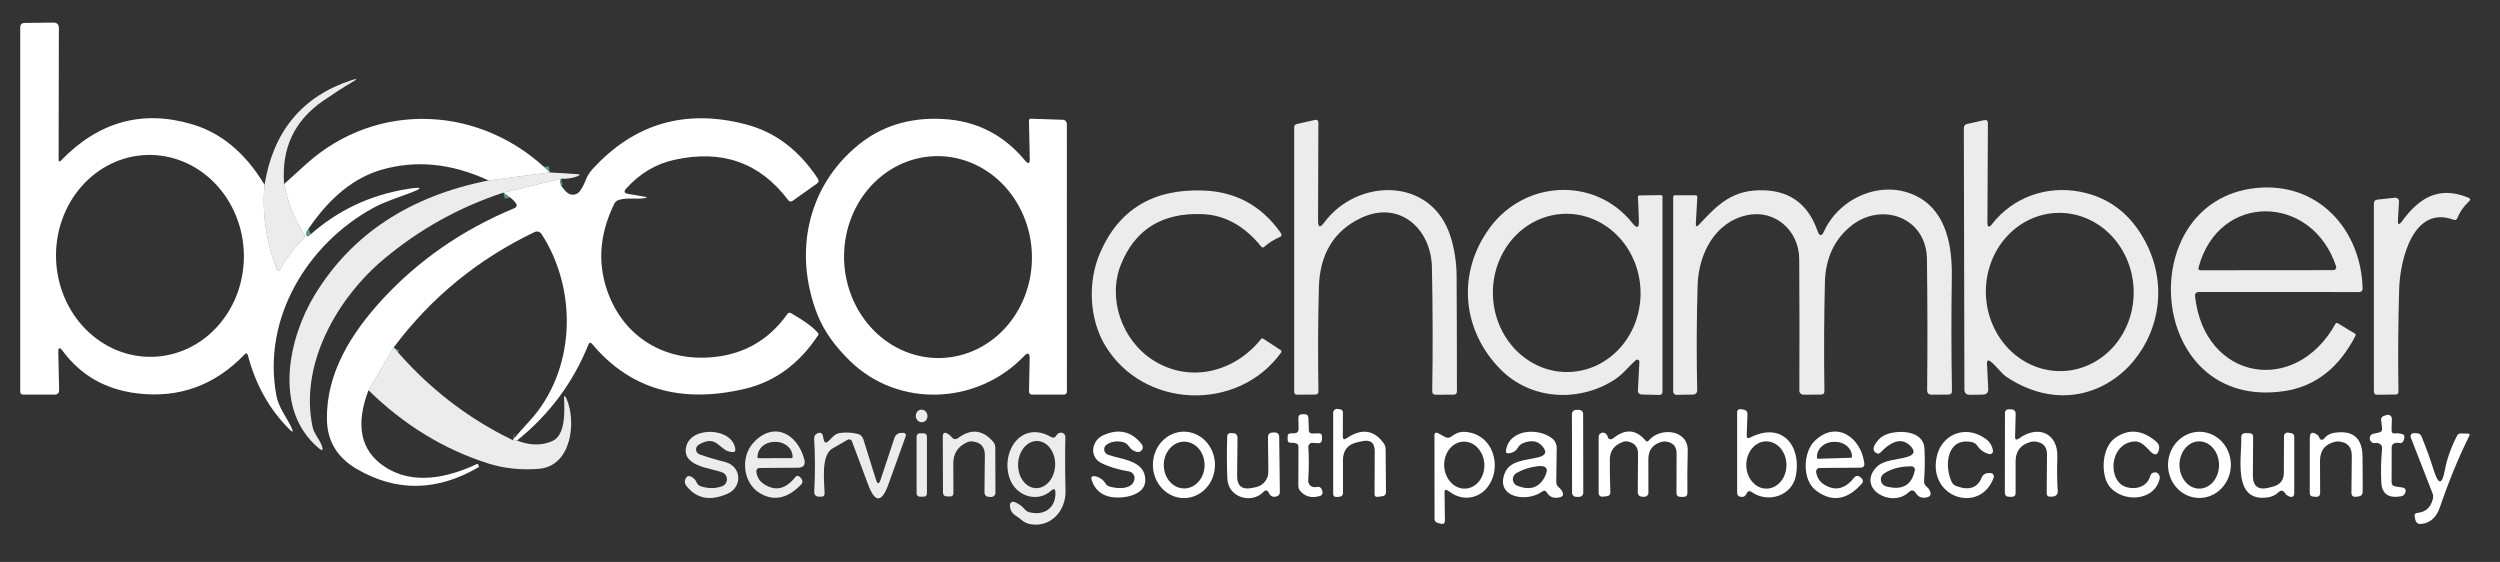
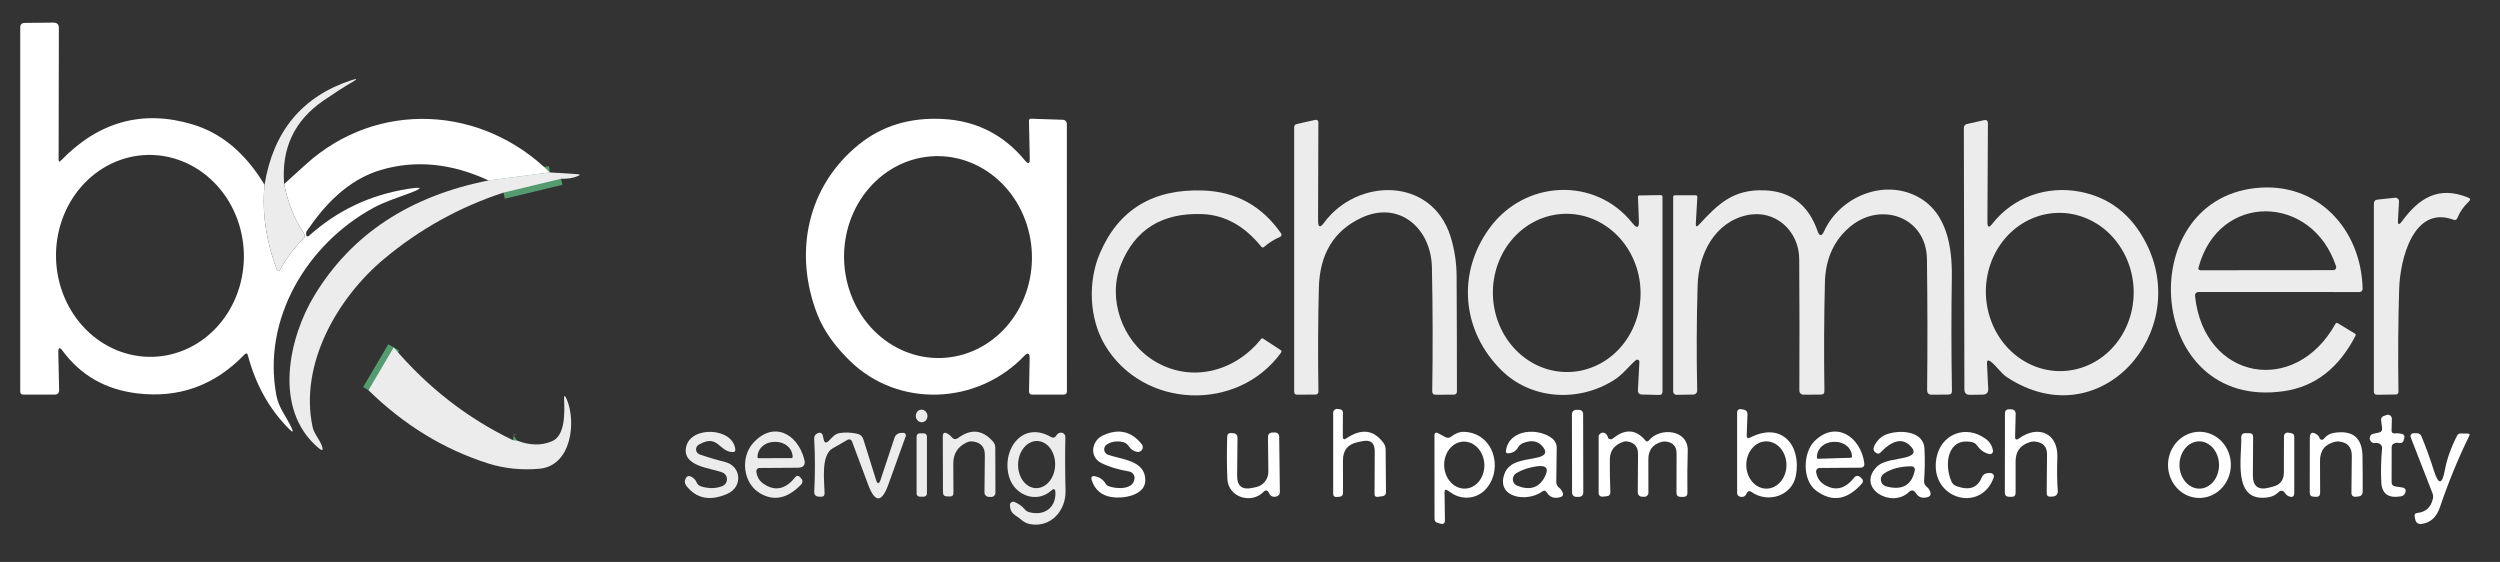
<svg xmlns="http://www.w3.org/2000/svg" width="218" height="49" viewBox="0 0 218 49" fill="none">
  <rect x="0" y="0" width="218" height="49" fill="#333333" stroke="none" />
  <g id="bocacoclogo 1">
    <g id="Group">
-       <path id="Vector" d="M23.068 16.114C22.833 18.522 23.195 21 24.153 23.546C24.161 23.57 24.177 23.591 24.197 23.606C24.217 23.622 24.242 23.631 24.267 23.633C24.292 23.634 24.318 23.629 24.34 23.616C24.362 23.604 24.38 23.585 24.392 23.562C24.963 22.521 25.65 21.606 26.453 20.817C26.594 20.68 26.61 20.528 26.502 20.361C25.677 19.107 25.102 17.669 24.777 16.049" stroke="#549C70" stroke-width="1.085" />
      <path id="Vector_2" d="M47.941 15.034L42.603 15.734" stroke="#549C70" stroke-width="1.085" />
      <path id="Vector_3" d="M45.077 38.416C45.048 38.434 44.93 38.423 44.724 38.383" stroke="#549C70" stroke-width="1.085" />
      <path id="Vector_4" d="M34.33 30.294L32.133 34.027" stroke="#549C70" stroke-width="1.085" />
      <path id="Vector_5" d="M43.9 16.797L48.923 15.587" stroke="#549C70" stroke-width="1.085" />
    </g>
    <path id="Vector_6" d="M23.068 16.114C22.833 18.522 23.195 21 24.153 23.546C24.162 23.57 24.177 23.591 24.197 23.606C24.217 23.622 24.242 23.631 24.267 23.633C24.293 23.634 24.318 23.628 24.34 23.616C24.362 23.604 24.38 23.585 24.392 23.562C24.963 22.52 25.65 21.605 26.453 20.817C26.594 20.68 26.611 20.528 26.502 20.361C25.678 19.106 25.102 17.669 24.777 16.049C25.439 15.448 26.075 14.871 26.687 14.318C32.904 8.703 42.039 9.186 47.942 15.034L42.604 15.734C39.363 14.233 36.231 13.929 33.208 14.822C30.886 15.51 28.813 17.175 26.99 19.819C26.922 19.916 26.855 20.007 26.79 20.09C26.692 20.22 26.665 20.363 26.708 20.519C26.714 20.54 26.725 20.56 26.74 20.576C26.756 20.592 26.775 20.604 26.796 20.61C26.817 20.617 26.84 20.618 26.861 20.613C26.883 20.608 26.903 20.598 26.92 20.584C29.408 18.345 32.316 16.971 35.643 16.461C36.866 16.273 36.898 16.398 35.741 16.835C34.683 17.236 33.538 17.589 32.546 18.132C26.828 21.256 22.84 27.739 24.099 34.483C24.3 35.551 24.962 36.327 25.412 37.276C25.607 37.696 25.542 37.743 25.216 37.417C23.491 35.689 22.291 33.544 21.614 30.983C21.564 30.788 21.468 30.763 21.327 30.907C18.726 33.616 15.596 34.747 11.936 34.298C9.205 33.965 7.05 32.734 5.469 30.604C5.202 30.242 5.073 30.285 5.084 30.734L5.155 33.994C5.162 34.273 5.025 34.412 4.742 34.412L2.03 34.407C1.853 34.407 1.764 34.318 1.764 34.141V2.399C1.764 2.135 1.896 2.001 2.16 1.998L4.65 1.971C4.972 1.967 5.133 2.126 5.133 2.448L5.111 13.906C5.111 14.112 5.182 14.141 5.323 13.992C8.614 10.596 12.435 9.547 16.786 10.846C19.314 11.602 21.408 13.358 23.068 16.114ZM13.336 31.115C14.412 31.083 15.47 30.824 16.45 30.352C17.43 29.881 18.314 29.206 19.05 28.366C19.786 27.526 20.36 26.538 20.74 25.458C21.12 24.378 21.298 23.227 21.264 22.071C21.229 20.916 20.983 19.777 20.54 18.722C20.097 17.666 19.465 16.714 18.68 15.919C17.896 15.125 16.974 14.503 15.967 14.09C14.961 13.678 13.889 13.482 12.814 13.513C11.739 13.545 10.681 13.805 9.7 14.276C8.72 14.748 7.837 15.423 7.101 16.263C6.365 17.103 5.79 18.091 5.41 19.171C5.031 20.251 4.853 21.402 4.887 22.557C4.921 23.713 5.167 24.851 5.61 25.907C6.054 26.962 6.685 27.915 7.47 28.709C8.255 29.504 9.177 30.125 10.183 30.538C11.19 30.951 12.261 31.147 13.336 31.115Z" fill="white" />
    <path id="Vector_7" d="M24.777 16.048C25.102 17.669 25.677 19.106 26.502 20.361C26.61 20.527 26.594 20.679 26.453 20.817C25.65 21.605 24.963 22.52 24.392 23.562C24.38 23.584 24.362 23.603 24.34 23.616C24.318 23.628 24.292 23.634 24.267 23.632C24.242 23.631 24.217 23.622 24.197 23.606C24.177 23.591 24.161 23.57 24.153 23.546C23.195 21 22.833 18.522 23.068 16.113C23.828 11.448 26.348 8.41 30.63 6.999C31.18 6.819 31.204 6.875 30.701 7.168C29.967 7.598 29.131 8.135 28.195 8.779C25.667 10.515 24.527 12.938 24.777 16.048Z" fill="#ECECEC" />
-     <path id="Vector_8" d="M45.078 38.416C45.048 38.434 44.931 38.423 44.725 38.383C44.935 38.09 45.408 37.544 46.146 36.745C50.177 32.383 50.437 25.385 47.226 20.41C47.163 20.312 47.067 20.24 46.955 20.208C46.843 20.176 46.723 20.186 46.618 20.236C41.681 22.595 37.586 25.947 34.331 30.294L32.133 34.027C30.976 37.068 31.439 39.287 33.522 40.683C35.996 42.343 39.056 41.654 41.589 40.461C41.636 40.439 41.669 40.452 41.687 40.499L41.768 40.678C41.775 40.7 41.77 40.716 41.752 40.727C38.121 42.857 34.573 42.913 31.108 40.895C29.412 39.904 28.546 38.477 28.509 36.614C28.428 32.551 30.631 29.047 33.365 26.085C36.511 22.678 40.329 20.039 44.817 18.169C45.081 18.057 45.124 17.891 44.947 17.67C44.716 17.377 44.367 17.086 43.9 16.797L48.924 15.587C48.692 15.815 48.853 16.204 49.407 16.754C49.487 16.834 49.584 16.895 49.69 16.933C49.797 16.972 49.91 16.986 50.023 16.976C50.135 16.965 50.244 16.93 50.341 16.873C50.438 16.816 50.521 16.738 50.584 16.645C50.786 16.352 50.949 16.039 51.072 15.707C51.202 15.363 51.399 15.045 51.663 14.752C55.305 10.763 59.772 9.462 65.063 10.851C67.588 11.513 69.669 13.085 71.307 15.566C71.427 15.746 71.398 15.898 71.221 16.021L69.121 17.508C68.969 17.613 68.837 17.591 68.725 17.442C66.266 14.18 62.956 13.012 58.797 13.938C57.177 14.296 55.777 15.133 54.598 16.45C54.374 16.699 54.428 16.851 54.761 16.905L56.134 17.139C56.484 17.197 56.483 17.247 56.128 17.291C55.347 17.383 54.642 17.215 53.937 17.442C53.774 17.497 53.653 17.602 53.573 17.757C52.416 20.101 52.137 22.399 52.738 24.652C53.85 28.808 57.267 31.352 61.559 31.184C64.579 31.065 66.946 29.797 68.66 27.381C68.747 27.258 68.855 27.235 68.985 27.311C70.183 28.001 70.971 28.585 71.351 29.063C71.387 29.11 71.389 29.157 71.356 29.204C69.714 31.71 67.589 33.275 64.982 33.897C59.383 35.227 54.938 33.931 51.647 30.007C51.502 29.833 51.389 29.851 51.305 30.061C49.971 33.37 47.895 36.155 45.078 38.416Z" fill="white" />
    <path id="Vector_9" d="M89.796 13.846L89.725 10.537C89.721 10.41 89.783 10.348 89.909 10.352L92.687 10.444C92.779 10.448 92.866 10.488 92.93 10.555C92.993 10.621 93.029 10.71 93.029 10.802L93.034 34.13C93.034 34.314 92.942 34.407 92.758 34.407L90.023 34.412C89.828 34.412 89.731 34.312 89.731 34.114L89.785 31.255C89.792 30.774 89.629 30.707 89.296 31.054C85.201 35.318 78.354 35.589 74.134 31.488C72.935 30.322 71.871 28.96 71.258 27.381C69.186 22.032 70.39 16.244 74.888 12.604C76.909 10.972 79.345 10.229 82.195 10.374C85.11 10.522 87.506 11.73 89.383 13.998C89.665 14.338 89.803 14.287 89.796 13.846ZM82.086 31.217C84.257 31.145 86.309 30.149 87.789 28.448C89.27 26.747 90.058 24.48 89.981 22.146C89.943 20.99 89.693 19.853 89.246 18.799C88.799 17.745 88.164 16.795 87.377 16.003C86.589 15.211 85.665 14.592 84.657 14.183C83.649 13.774 82.577 13.582 81.502 13.617C79.33 13.689 77.279 14.686 75.798 16.387C74.317 18.088 73.529 20.355 73.606 22.689C73.645 23.845 73.894 24.982 74.341 26.036C74.788 27.09 75.424 28.04 76.211 28.832C76.998 29.624 77.922 30.242 78.93 30.651C79.938 31.061 81.01 31.253 82.086 31.217Z" fill="white" />
    <path id="Vector_10" d="M114.935 19.244C114.935 19.833 115.111 19.891 115.461 19.417C118.348 15.501 124.83 15.392 126.485 20.616C126.832 21.727 127.009 22.882 127.017 24.083C127.035 27.468 127.044 30.819 127.044 34.135C127.044 34.316 126.953 34.408 126.773 34.412L125.21 34.423C124.993 34.427 124.887 34.32 124.89 34.103C124.948 30.537 124.939 26.938 124.863 23.307C124.787 19.873 121.977 17.448 118.684 19.005C116.308 20.13 115.082 22.153 115.006 25.076C114.93 28.059 114.917 31.07 114.968 34.108C114.971 34.307 114.874 34.407 114.675 34.407L113.118 34.417C112.941 34.417 112.852 34.329 112.852 34.152V11.101C112.852 10.945 112.928 10.85 113.08 10.813L114.707 10.45C114.738 10.443 114.77 10.444 114.8 10.451C114.831 10.459 114.859 10.473 114.884 10.492C114.908 10.512 114.928 10.537 114.942 10.565C114.955 10.594 114.962 10.625 114.962 10.656L114.935 19.244Z" fill="#ECECEC" />
    <path id="Vector_11" d="M173.303 19.379C173.303 19.835 173.444 19.882 173.726 19.52C175.549 17.177 178.5 16.168 181.364 16.716C183.932 17.204 185.856 18.696 187.136 21.191C191.14 29.009 183.116 38.177 175.039 32.915C174.48 32.551 174.133 31.954 173.606 31.542C173.361 31.354 173.247 31.414 173.265 31.721L173.373 33.891C173.391 34.231 173.23 34.405 172.89 34.412L171.778 34.428C171.456 34.432 171.295 34.273 171.295 33.951L171.247 11.144C171.247 11.069 171.272 10.995 171.318 10.936C171.365 10.877 171.429 10.836 171.502 10.819L172.993 10.482C173.232 10.428 173.35 10.522 173.346 10.764L173.303 19.379ZM179.889 32.356C180.735 32.322 181.565 32.11 182.332 31.732C183.1 31.354 183.789 30.818 184.361 30.153C184.934 29.489 185.377 28.71 185.667 27.86C185.957 27.011 186.088 26.108 186.052 25.202C186.015 24.297 185.813 23.407 185.455 22.583C185.098 21.76 184.593 21.019 183.97 20.402C183.346 19.786 182.616 19.307 181.82 18.992C181.025 18.677 180.181 18.532 179.335 18.566C178.489 18.6 177.659 18.812 176.892 19.19C176.124 19.567 175.435 20.104 174.863 20.768C174.29 21.432 173.846 22.212 173.556 23.061C173.266 23.911 173.136 24.814 173.172 25.719C173.209 26.625 173.411 27.515 173.768 28.338C174.126 29.162 174.631 29.903 175.254 30.519C175.878 31.136 176.608 31.615 177.403 31.93C178.199 32.245 179.043 32.39 179.889 32.356Z" fill="#ECECEC" />
    <path id="Vector_12" d="M47.942 15.034L50.377 15.191C50.594 15.206 50.603 15.256 50.405 15.343C50.014 15.524 49.52 15.605 48.923 15.587L43.9 16.797C40.059 18.055 36.584 19.987 33.473 22.591C29.404 25.992 26.084 31.792 27.262 37.249C27.386 37.824 27.864 38.312 28.059 38.86C28.215 39.287 28.119 39.354 27.771 39.061C23.768 35.687 25.195 29.421 27.419 25.759C30.641 20.442 35.703 17.101 42.603 15.734L47.942 15.034Z" fill="#ECECEC" />
    <path id="Vector_13" d="M191.411 25.857C192.214 33.154 200.151 34.575 203.661 28.222C203.67 28.207 203.681 28.195 203.695 28.184C203.708 28.174 203.723 28.166 203.739 28.161C203.755 28.157 203.772 28.156 203.788 28.158C203.805 28.16 203.821 28.165 203.835 28.173L205.348 29.09C205.424 29.137 205.44 29.201 205.397 29.28C203.943 32.105 201.864 33.714 199.158 34.108C187.153 35.855 185.867 17.595 196.668 16.401C202.093 15.804 205.902 19.992 206.021 25.179C206.022 25.216 206.015 25.253 206.001 25.288C205.988 25.323 205.968 25.355 205.942 25.382C205.916 25.409 205.885 25.43 205.851 25.444C205.817 25.459 205.781 25.466 205.744 25.466L191.769 25.461C191.502 25.461 191.382 25.593 191.411 25.857ZM203.704 23.22C201.627 16.911 193.473 16.716 191.715 23.318C191.672 23.488 191.737 23.571 191.91 23.567L203.46 23.557C203.501 23.557 203.541 23.548 203.578 23.529C203.614 23.511 203.645 23.484 203.669 23.451C203.693 23.419 203.709 23.38 203.715 23.34C203.721 23.3 203.717 23.259 203.704 23.22Z" fill="#ECECEC" />
    <path id="Vector_14" d="M97.738 23.084C96.566 26.025 97.819 29.687 100.57 31.423C103.76 33.435 107.649 32.464 109.966 29.562C110.016 29.497 110.076 29.486 110.145 29.529L111.675 30.528C111.691 30.538 111.706 30.552 111.717 30.568C111.728 30.584 111.736 30.602 111.74 30.622C111.744 30.641 111.744 30.661 111.741 30.68C111.737 30.699 111.729 30.718 111.718 30.734C107.959 35.969 99.669 35.681 96.344 30.083C94.977 27.777 94.841 24.571 95.915 22.076C97.546 18.271 100.552 16.45 104.931 16.613C107.789 16.717 110.047 17.963 111.707 20.35C111.725 20.375 111.737 20.404 111.742 20.435C111.748 20.465 111.746 20.496 111.738 20.526C111.73 20.555 111.715 20.583 111.694 20.606C111.674 20.629 111.649 20.648 111.62 20.66C111.103 20.88 110.642 21.169 110.237 21.528C110.143 21.607 110.058 21.6 109.982 21.506C108.503 19.683 106.783 18.737 104.823 18.669C101.326 18.542 98.964 20.014 97.738 23.084Z" fill="#ECECEC" />
    <path id="Vector_15" d="M142.646 31.407C142.006 31.96 141.534 32.627 140.796 33.105C137.671 35.123 133.494 34.862 130.884 32.247C127.477 28.83 127.027 23.849 129.864 19.922C132.913 15.69 139.087 15.365 142.342 19.45C142.747 19.96 142.937 19.889 142.912 19.238L142.83 17.166C142.83 17.083 142.872 17.041 142.955 17.041L144.816 17.014C144.917 17.014 144.968 17.065 144.968 17.166V34.157C144.968 34.349 144.872 34.443 144.68 34.439L143.139 34.401C143.096 34.4 143.053 34.39 143.013 34.372C142.973 34.353 142.938 34.328 142.908 34.296C142.879 34.264 142.857 34.227 142.842 34.186C142.828 34.145 142.822 34.102 142.825 34.059L142.955 31.558C142.956 31.521 142.947 31.485 142.928 31.453C142.908 31.421 142.881 31.395 142.848 31.379C142.815 31.363 142.778 31.357 142.742 31.361C142.706 31.366 142.673 31.382 142.646 31.407ZM136.823 32.44C138.53 32.389 140.146 31.614 141.315 30.284C142.483 28.955 143.11 27.18 143.055 25.351C143.028 24.445 142.835 23.553 142.487 22.726C142.139 21.899 141.642 21.152 141.025 20.53C140.409 19.907 139.684 19.42 138.893 19.096C138.101 18.773 137.259 18.619 136.414 18.645C134.707 18.695 133.091 19.471 131.922 20.8C130.754 22.129 130.128 23.904 130.182 25.733C130.209 26.639 130.402 27.531 130.75 28.358C131.099 29.186 131.595 29.932 132.212 30.555C132.829 31.177 133.553 31.664 134.345 31.988C135.136 32.311 135.978 32.465 136.823 32.44Z" fill="#ECECEC" />
    <path id="Vector_16" d="M148.147 19.596C149.834 17.774 151.125 16.499 153.854 16.596C156.147 16.68 157.691 17.859 158.487 20.134C158.657 20.618 158.849 20.627 159.062 20.161C160.429 17.161 164.297 15.522 167.319 17.209C169.76 18.571 170.243 21.533 170.199 24.197C170.149 27.477 170.152 30.776 170.21 34.092C170.214 34.298 170.113 34.403 169.907 34.407L168.463 34.418C168.181 34.421 168.042 34.282 168.046 34C168.086 30.228 168.08 26.423 168.029 22.586C167.975 18.924 164.037 17.546 161.373 19.732C159.934 20.915 159.187 22.542 159.132 24.615C159.057 27.671 159.042 30.83 159.089 34.092C159.093 34.302 158.99 34.407 158.78 34.407L157.272 34.418C157.223 34.418 157.175 34.409 157.13 34.391C157.085 34.373 157.044 34.347 157.009 34.313C156.975 34.279 156.948 34.239 156.929 34.194C156.911 34.15 156.902 34.102 156.903 34.054C156.921 30.192 156.917 26.369 156.892 22.586C156.881 20.134 154.803 18.235 152.351 18.761C149.53 19.363 148.114 22.135 148.033 24.88C147.942 27.864 147.93 30.922 147.995 34.054C147.996 34.1 147.987 34.145 147.971 34.187C147.954 34.23 147.929 34.269 147.897 34.301C147.865 34.334 147.827 34.36 147.786 34.378C147.744 34.396 147.699 34.406 147.653 34.407L146.194 34.428C146.156 34.429 146.118 34.422 146.082 34.408C146.047 34.393 146.014 34.372 145.987 34.345C145.96 34.317 145.938 34.285 145.923 34.249C145.909 34.213 145.901 34.174 145.901 34.136V17.188C145.901 17.083 145.952 17.03 146.053 17.03L147.838 17.025C147.957 17.025 148.013 17.085 148.006 17.204L147.876 19.477C147.858 19.77 147.948 19.81 148.147 19.596Z" fill="#ECECEC" />
    <path id="Vector_17" d="M209.444 19.309C210.908 17.307 212.612 16.162 215.227 17.231C215.426 17.311 215.446 17.425 215.286 17.573C214.831 17.996 214.494 18.479 214.277 19.021C214.216 19.173 214.107 19.22 213.952 19.163C210.447 17.86 209.292 22.624 209.21 25.146C209.12 28.007 209.098 31.016 209.145 34.173C209.146 34.203 209.141 34.233 209.13 34.26C209.12 34.288 209.104 34.313 209.084 34.334C209.063 34.355 209.039 34.372 209.013 34.384C208.986 34.395 208.957 34.401 208.928 34.401L207.295 34.423C207.1 34.427 207.002 34.331 207.002 34.136V17.763C207.002 17.549 207.109 17.43 207.323 17.405L208.842 17.242C208.887 17.236 208.934 17.241 208.978 17.256C209.021 17.27 209.061 17.294 209.095 17.326C209.129 17.358 209.155 17.398 209.172 17.441C209.189 17.485 209.197 17.532 209.194 17.578L209.102 19.19C209.077 19.613 209.191 19.652 209.444 19.309Z" fill="#ECECEC" />
    <path id="Vector_18" d="M34.33 30.294C37.289 33.777 40.754 36.473 44.725 38.383C44.931 38.423 45.048 38.434 45.077 38.416C46.199 38.849 47.218 38.869 48.137 38.475C49.314 37.976 49.233 35.909 49.19 34.867C49.171 34.437 49.247 34.419 49.417 34.813C50.258 36.745 49.862 40.634 47.009 40.878C45.443 41.009 43.962 40.853 42.566 40.412C38.688 39.175 35.211 37.047 32.133 34.027L34.33 30.294Z" fill="#ECECEC" />
    <path id="Vector_19" d="M117.404 38.226C118.709 37.336 119.787 37.468 120.637 38.622C120.763 38.792 120.827 38.983 120.827 39.197L120.859 42.94C120.861 43.019 120.833 43.096 120.78 43.156C120.726 43.216 120.652 43.255 120.572 43.266L120.143 43.325C119.951 43.347 119.857 43.264 119.861 43.076L119.877 39.37C119.881 38.611 119.512 38.312 118.771 38.475L118.364 38.562C117.525 38.746 117.105 39.269 117.105 40.13L117.111 42.962C117.111 43.186 117 43.305 116.78 43.32L116.563 43.336C116.356 43.347 116.253 43.249 116.253 43.043V35.996C116.254 35.947 116.264 35.898 116.285 35.853C116.306 35.808 116.336 35.769 116.374 35.736C116.412 35.705 116.456 35.681 116.503 35.668C116.551 35.655 116.601 35.652 116.649 35.66L116.894 35.703C116.951 35.713 117.003 35.744 117.041 35.789C117.079 35.835 117.1 35.893 117.1 35.953L117.094 38.063C117.094 38.312 117.197 38.367 117.404 38.226Z" fill="white" />
    <path id="Vector_20" d="M152.628 38.15C155.411 36.734 157.098 38.888 156.599 41.486C156.257 43.26 154.158 43.895 152.753 42.913C152.55 42.768 152.4 42.81 152.303 43.038C152.198 43.269 152.026 43.365 151.787 43.325C151.581 43.293 151.478 43.173 151.478 42.967V35.931C151.478 35.894 151.487 35.857 151.502 35.824C151.518 35.79 151.541 35.76 151.569 35.736C151.598 35.712 151.631 35.694 151.666 35.684C151.702 35.673 151.74 35.671 151.776 35.676L152.015 35.714C152.268 35.754 152.389 35.9 152.379 36.154L152.313 37.955C152.303 38.197 152.408 38.262 152.628 38.15ZM154.042 42.609C154.507 42.606 154.951 42.386 155.277 41.997C155.603 41.608 155.784 41.082 155.78 40.535C155.776 39.989 155.588 39.466 155.257 39.081C154.925 38.697 154.478 38.483 154.013 38.486C153.549 38.489 153.105 38.71 152.779 39.099C152.453 39.488 152.272 40.013 152.276 40.56C152.279 41.107 152.468 41.63 152.799 42.014C153.13 42.398 153.577 42.612 154.042 42.609Z" fill="white" />
    <path id="Vector_21" d="M176.059 38.231C177.735 37.021 179.476 37.77 179.4 39.875C179.361 40.949 179.373 41.936 179.438 42.837C179.442 42.893 179.435 42.95 179.416 43.003C179.398 43.056 179.37 43.106 179.332 43.148C179.295 43.191 179.25 43.225 179.199 43.25C179.148 43.275 179.093 43.289 179.037 43.293L178.798 43.309C178.581 43.32 178.473 43.217 178.473 43L178.5 39.631C178.504 38.98 178.183 38.607 177.54 38.513C177.366 38.488 177.196 38.499 177.03 38.546C176.18 38.795 175.757 39.361 175.76 40.244V42.973C175.76 43.215 175.637 43.332 175.391 43.325L175.174 43.32C174.939 43.312 174.822 43.191 174.822 42.956L174.833 35.991C174.833 35.912 174.863 35.837 174.918 35.782C174.973 35.726 175.047 35.694 175.126 35.692H175.321C175.628 35.685 175.777 35.833 175.766 36.137L175.717 38.052C175.706 38.341 175.82 38.401 176.059 38.231Z" fill="white" />
    <path id="Vector_22" d="M79.917 36.007C79.949 35.934 80 35.87 80.063 35.821C80.126 35.772 80.201 35.739 80.28 35.726C80.359 35.713 80.441 35.72 80.516 35.747C80.592 35.773 80.66 35.818 80.714 35.877C80.873 36.05 80.917 36.249 80.844 36.474C80.817 36.562 80.764 36.641 80.694 36.701C80.624 36.761 80.537 36.8 80.446 36.814C80.354 36.828 80.26 36.815 80.175 36.778C80.091 36.741 80.018 36.68 79.966 36.604C79.835 36.419 79.819 36.22 79.917 36.007Z" fill="#ECECEC" />
    <path id="Vector_23" d="M137.691 35.741L137.431 35.741C137.233 35.742 137.073 35.902 137.073 36.1L137.085 42.968C137.086 43.166 137.246 43.326 137.444 43.325L137.704 43.325C137.902 43.325 138.062 43.164 138.062 42.966L138.05 36.098C138.05 35.901 137.889 35.741 137.691 35.741Z" fill="white" />
-     <path id="Vector_24" d="M114.441 37.803L114.994 37.786C115.186 37.783 115.28 37.875 115.276 38.063L115.271 38.367C115.271 38.405 115.263 38.443 115.248 38.479C115.233 38.514 115.211 38.546 115.183 38.572C115.155 38.599 115.122 38.619 115.085 38.632C115.049 38.646 115.011 38.651 114.973 38.649L114.452 38.616C114.403 38.613 114.354 38.62 114.309 38.638C114.263 38.655 114.222 38.681 114.188 38.716C114.153 38.75 114.127 38.792 114.109 38.837C114.092 38.883 114.085 38.931 114.088 38.98C114.146 39.906 114.143 40.87 114.077 41.871C114.063 42.067 114.128 42.226 114.273 42.349C114.425 42.475 114.631 42.512 114.891 42.457C114.968 42.443 115.047 42.456 115.114 42.495C115.181 42.534 115.231 42.596 115.255 42.669L115.314 42.864C115.327 42.902 115.332 42.942 115.329 42.981C115.326 43.021 115.315 43.06 115.297 43.095C115.278 43.131 115.253 43.162 115.223 43.188C115.192 43.213 115.157 43.232 115.119 43.244C114.417 43.461 113.846 43.327 113.405 42.843C113.275 42.702 113.211 42.537 113.215 42.349L113.226 38.969C113.226 38.799 113.144 38.692 112.982 38.649C112.851 38.613 112.71 38.598 112.558 38.606C112.374 38.62 112.282 38.533 112.282 38.345V38.063C112.282 37.879 112.376 37.786 112.564 37.786L112.841 37.781C113.108 37.781 113.24 37.647 113.237 37.38L113.22 36.457C113.217 36.244 113.323 36.134 113.54 36.126L113.725 36.115C113.96 36.108 114.083 36.224 114.094 36.463L114.132 37.51C114.139 37.709 114.242 37.806 114.441 37.803Z" fill="white" />
    <path id="Vector_25" d="M208.858 37.792C209.038 37.77 209.225 37.783 209.416 37.83C209.626 37.877 209.704 38.005 209.65 38.215L209.601 38.399C209.58 38.481 209.529 38.551 209.457 38.595C209.386 38.638 209.301 38.652 209.221 38.633C209.062 38.596 208.908 38.609 208.76 38.671C208.699 38.695 208.647 38.737 208.61 38.792C208.574 38.847 208.554 38.913 208.554 38.98L208.548 42.034C208.548 42.258 208.661 42.387 208.885 42.419L209.465 42.506C209.74 42.55 209.832 42.701 209.742 42.962C209.68 43.139 209.552 43.246 209.357 43.282C208.268 43.466 207.698 43.058 207.648 42.056C207.601 41.119 207.624 40.133 207.718 39.099C207.733 38.955 207.682 38.835 207.566 38.741C207.436 38.636 207.288 38.6 207.122 38.633C206.995 38.658 206.885 38.627 206.791 38.54C206.661 38.425 206.615 38.282 206.655 38.112C206.691 37.953 206.789 37.857 206.948 37.824L207.431 37.721C207.648 37.678 207.744 37.546 207.718 37.325L207.632 36.62C207.624 36.546 207.642 36.472 207.683 36.41C207.723 36.348 207.784 36.301 207.854 36.278L208.12 36.186C208.172 36.168 208.228 36.164 208.282 36.173C208.337 36.182 208.388 36.204 208.432 36.238C208.477 36.271 208.512 36.315 208.536 36.366C208.56 36.416 208.572 36.472 208.57 36.528L208.543 37.504C208.536 37.721 208.641 37.817 208.858 37.792Z" fill="white" />
    <path id="Vector_26" d="M62.979 42.392C63.1 42.344 63.204 42.261 63.278 42.154C63.351 42.046 63.39 41.919 63.39 41.789C63.39 41.66 63.351 41.533 63.278 41.427C63.204 41.321 63.1 41.239 62.979 41.193C61.954 40.797 59.437 40.678 59.838 38.942C60.261 37.114 63.934 37.271 64.119 39.191C64.133 39.343 64.064 39.419 63.913 39.419C62.681 39.43 62.632 37.776 60.929 38.779C60.851 38.824 60.788 38.89 60.746 38.97C60.705 39.049 60.688 39.139 60.696 39.229C60.705 39.318 60.739 39.403 60.795 39.473C60.85 39.544 60.925 39.596 61.01 39.626C61.733 39.879 62.475 40.099 63.234 40.287C64.639 40.64 64.802 42.452 63.43 43.059C61.929 43.718 60.739 43.49 59.86 42.376C59.694 42.163 59.674 41.938 59.8 41.703C59.905 41.512 60.055 41.463 60.251 41.557C60.482 41.665 60.647 41.833 60.744 42.061C60.817 42.235 60.941 42.351 61.119 42.408C61.784 42.618 62.404 42.613 62.979 42.392Z" fill="#ECECEC" />
    <path id="Vector_27" d="M65.953 41.106C66 41.584 66.222 41.953 66.62 42.213C67.611 42.868 68.526 42.658 69.365 41.584C69.386 41.557 69.412 41.535 69.442 41.52C69.472 41.504 69.505 41.495 69.539 41.493C69.573 41.492 69.607 41.498 69.639 41.511C69.671 41.523 69.699 41.543 69.723 41.568L69.837 41.687C70.022 41.886 70.02 42.083 69.832 42.278C68.656 43.486 67.463 43.727 66.251 43C64.781 42.11 64.559 39.897 65.66 38.649C67.385 36.707 69.506 37.732 70.13 40.038C70.264 40.533 70.076 40.783 69.566 40.786L66.224 40.808C66.186 40.808 66.149 40.816 66.114 40.831C66.079 40.846 66.048 40.869 66.022 40.897C65.997 40.925 65.977 40.958 65.965 40.994C65.953 41.03 65.949 41.069 65.953 41.106ZM66.132 39.956L69.04 39.946C69.06 39.946 69.079 39.938 69.094 39.923C69.108 39.909 69.116 39.89 69.116 39.87V39.826C69.115 39.482 68.959 39.152 68.683 38.909C68.408 38.666 68.035 38.529 67.646 38.53H67.526C67.333 38.53 67.141 38.564 66.963 38.63C66.784 38.695 66.621 38.792 66.485 38.913C66.348 39.035 66.24 39.179 66.167 39.337C66.093 39.496 66.055 39.666 66.056 39.837V39.88C66.056 39.901 66.064 39.92 66.078 39.934C66.093 39.948 66.112 39.956 66.132 39.956Z" fill="#ECECEC" />
    <path id="Vector_28" d="M76.792 41.817L78.007 38.16C78.046 38.046 78.118 37.945 78.215 37.873C78.312 37.8 78.429 37.758 78.55 37.754L78.772 37.743C78.807 37.741 78.842 37.747 78.874 37.762C78.905 37.777 78.933 37.799 78.954 37.827C78.975 37.855 78.989 37.888 78.994 37.922C78.999 37.957 78.996 37.992 78.984 38.025L77.46 42.262C76.884 43.853 76.3 43.857 75.707 42.273L74.291 38.481C74.278 38.445 74.257 38.413 74.231 38.386C74.204 38.359 74.171 38.339 74.136 38.326C74.1 38.313 74.062 38.308 74.024 38.311C73.986 38.315 73.95 38.326 73.917 38.345C73.465 38.613 73.027 38.864 72.604 39.099C71.562 39.685 71.888 41.985 71.904 42.994C71.912 43.218 71.803 43.325 71.579 43.314L71.405 43.309C71.123 43.294 70.989 43.144 71.004 42.859C71.083 41.271 71.082 39.746 70.998 38.285C70.98 38.021 71.103 37.842 71.367 37.748C71.405 37.735 71.445 37.73 71.485 37.733C71.525 37.736 71.563 37.747 71.599 37.766C71.634 37.785 71.665 37.811 71.689 37.842C71.714 37.874 71.732 37.91 71.742 37.949L71.828 38.334C71.897 38.627 72.038 38.667 72.251 38.453L72.653 38.057C72.812 37.899 73.017 37.794 73.239 37.759C73.72 37.687 74.223 37.708 74.747 37.824C75.025 37.886 75.206 38.052 75.29 38.323L76.38 41.817C76.514 42.244 76.651 42.244 76.792 41.817Z" fill="#ECECEC" />
    <path id="Vector_29" d="M83.546 38.193C84.667 37.368 85.68 37.47 86.584 38.497C86.721 38.656 86.79 38.839 86.79 39.045L86.801 42.967C86.801 43.017 86.791 43.067 86.771 43.114C86.752 43.16 86.723 43.201 86.687 43.236C86.651 43.27 86.608 43.297 86.561 43.314C86.515 43.332 86.465 43.339 86.416 43.336L86.21 43.325C86.111 43.321 86.018 43.279 85.95 43.208C85.882 43.137 85.845 43.043 85.846 42.945L85.879 39.696C85.886 38.991 85.541 38.591 84.843 38.497C84.662 38.472 84.486 38.497 84.316 38.573C83.521 38.934 83.125 39.553 83.128 40.428L83.139 42.983C83.139 43.197 83.034 43.3 82.825 43.293L82.57 43.287C82.342 43.28 82.228 43.162 82.228 42.934L82.211 38.079C82.211 37.732 82.36 37.649 82.656 37.83C82.783 37.909 82.895 38.007 82.993 38.123C83.155 38.322 83.34 38.345 83.546 38.193Z" fill="#ECECEC" />
    <path id="Vector_30" d="M91.673 42.777C90.404 43.917 88.575 43.2 88.055 41.757C87.214 39.419 89.047 36.609 91.641 38.101C91.839 38.213 91.997 38.172 92.112 37.976C92.178 37.868 92.268 37.792 92.384 37.748C92.442 37.726 92.505 37.718 92.567 37.726C92.628 37.734 92.687 37.757 92.738 37.793C92.789 37.829 92.831 37.877 92.859 37.932C92.887 37.988 92.9 38.05 92.899 38.112C92.867 39.584 92.872 41.144 92.915 42.794C92.959 44.524 91.635 46.027 89.845 45.707C89.545 45.653 89.279 45.522 89.047 45.316C88.559 44.888 88.087 44.839 88.065 44.047C88.064 43.999 88.074 43.953 88.095 43.91C88.117 43.868 88.148 43.831 88.187 43.804C88.227 43.776 88.272 43.759 88.32 43.753C88.368 43.747 88.416 43.753 88.461 43.77C88.82 43.915 89.118 44.128 89.357 44.41C89.462 44.537 89.594 44.622 89.753 44.665C91.066 45.012 92.091 44.264 92.031 42.924C92.017 42.624 91.897 42.575 91.673 42.777ZM90.328 42.565C90.757 42.578 91.174 42.375 91.49 41.999C91.805 41.623 91.992 41.105 92.009 40.56C92.026 40.015 91.872 39.487 91.581 39.093C91.29 38.697 90.886 38.468 90.457 38.455C90.029 38.441 89.611 38.645 89.296 39.021C88.981 39.397 88.794 39.914 88.777 40.459C88.76 41.004 88.914 41.532 89.204 41.927C89.495 42.322 89.9 42.551 90.328 42.565Z" fill="#ECECEC" />
    <path id="Vector_31" d="M96.501 38.768C96.425 38.819 96.365 38.891 96.328 38.974C96.29 39.056 96.275 39.148 96.286 39.239C96.296 39.329 96.332 39.415 96.388 39.487C96.444 39.559 96.519 39.614 96.604 39.647C97.786 40.086 99.891 40.119 99.87 41.893C99.859 43.222 97.906 43.504 96.935 43.347C96.056 43.202 95.479 42.716 95.204 41.888C95.106 41.591 95.21 41.473 95.513 41.535C95.9 41.618 96.201 41.833 96.414 42.181C96.475 42.285 96.562 42.358 96.674 42.398C97.314 42.631 98.828 42.761 98.931 41.73C98.944 41.586 98.902 41.442 98.814 41.328C98.725 41.213 98.597 41.136 98.454 41.112C97.459 40.942 96.635 40.687 95.98 40.347C95.722 40.212 95.52 39.99 95.41 39.72C95.301 39.451 95.291 39.152 95.383 38.877C95.528 38.435 95.814 38.123 96.24 37.938C97.571 37.352 98.678 37.618 99.56 38.736C99.613 38.802 99.645 38.882 99.651 38.967C99.657 39.051 99.637 39.135 99.594 39.208C99.551 39.281 99.487 39.34 99.41 39.375C99.334 39.411 99.248 39.422 99.164 39.408C98.861 39.354 98.622 39.195 98.448 38.931C98.296 38.703 98.085 38.567 97.814 38.524C97.307 38.441 96.87 38.522 96.501 38.768Z" fill="white" />
-     <path id="Vector_32" d="M103.264 43.434C102.909 43.437 102.556 43.365 102.226 43.222C101.897 43.08 101.596 42.869 101.343 42.602C101.089 42.335 100.887 42.017 100.748 41.667C100.608 41.317 100.535 40.941 100.532 40.56C100.525 39.792 100.804 39.053 101.307 38.505C101.81 37.958 102.496 37.646 103.214 37.64C103.569 37.637 103.922 37.709 104.251 37.852C104.581 37.994 104.881 38.205 105.135 38.472C105.389 38.739 105.591 39.056 105.73 39.407C105.869 39.757 105.942 40.133 105.946 40.513C105.952 41.282 105.674 42.021 105.171 42.569C104.668 43.116 103.982 43.427 103.264 43.434ZM103.264 42.593C103.736 42.592 104.188 42.376 104.521 41.993C104.854 41.61 105.041 41.091 105.04 40.55C105.039 40.282 104.993 40.017 104.903 39.77C104.813 39.522 104.682 39.298 104.516 39.109C104.351 38.919 104.154 38.77 103.938 38.667C103.722 38.565 103.491 38.513 103.257 38.513C102.785 38.514 102.333 38.73 102 39.113C101.667 39.496 101.48 40.015 101.481 40.556C101.482 40.824 101.528 41.089 101.618 41.337C101.708 41.584 101.839 41.809 102.005 41.998C102.17 42.187 102.367 42.337 102.583 42.439C102.799 42.541 103.03 42.593 103.264 42.593Z" fill="white" />
    <path id="Vector_33" d="M110.167 42.902C109.131 43.965 107.096 43.396 107.026 41.746C106.975 40.571 106.972 39.331 107.015 38.025C107.016 37.989 107.025 37.954 107.04 37.922C107.055 37.889 107.076 37.86 107.102 37.836C107.128 37.812 107.159 37.793 107.192 37.781C107.226 37.769 107.261 37.763 107.297 37.764L107.525 37.775C107.782 37.79 107.91 37.927 107.91 38.188L107.877 41.475C107.87 42.376 108.306 42.734 109.185 42.549L109.521 42.479C109.83 42.415 110.106 42.245 110.303 41.998C110.5 41.752 110.605 41.444 110.601 41.128L110.568 38.139C110.565 37.864 110.7 37.723 110.975 37.716L111.181 37.71C111.228 37.709 111.275 37.717 111.318 37.733C111.362 37.75 111.402 37.775 111.436 37.808C111.47 37.84 111.497 37.879 111.515 37.922C111.534 37.965 111.544 38.011 111.545 38.057L111.604 42.918C111.604 42.999 111.579 43.078 111.532 43.143C111.486 43.208 111.42 43.257 111.344 43.282C111.022 43.387 110.789 43.285 110.644 42.978C110.525 42.725 110.366 42.699 110.167 42.902Z" fill="white" />
    <path id="Vector_34" d="M125.964 42.929L125.997 45.36C126 45.635 125.87 45.736 125.606 45.663L125.362 45.593C125.181 45.542 125.091 45.425 125.091 45.24L125.085 37.906C125.085 37.874 125.093 37.844 125.109 37.817C125.124 37.789 125.146 37.767 125.173 37.751C125.2 37.735 125.231 37.726 125.262 37.726C125.293 37.725 125.324 37.733 125.351 37.748L126.013 38.106C126.212 38.215 126.398 38.199 126.572 38.058C126.876 37.808 127.277 37.64 127.673 37.656C130.207 37.754 131.113 40.786 129.637 42.571C128.878 43.483 127.538 43.683 126.518 42.956C126.427 42.895 126.335 42.833 126.241 42.772C126.053 42.653 125.961 42.705 125.964 42.929ZM127.773 42.607C128.238 42.587 128.674 42.352 128.985 41.953C129.297 41.555 129.458 41.025 129.435 40.482C129.411 39.939 129.204 39.426 128.859 39.056C128.514 38.686 128.059 38.49 127.595 38.51C127.13 38.53 126.694 38.765 126.383 39.164C126.071 39.562 125.91 40.092 125.933 40.635C125.957 41.178 126.164 41.691 126.509 42.061C126.854 42.431 127.309 42.627 127.773 42.607Z" fill="white" />
    <path id="Vector_35" d="M134.475 42.864C133.19 43.819 130.45 43.428 131.182 41.34C131.606 40.124 133.065 40.146 134.134 39.88C134.828 39.71 134.929 39.367 134.437 38.849C134.043 38.434 133.503 38.363 132.815 38.638C132.624 38.714 132.475 38.842 132.371 39.023C132.197 39.323 131.924 39.492 131.551 39.528C131.367 39.546 131.289 39.464 131.318 39.283C131.622 37.368 134.193 37.292 135.371 38.247C135.489 38.344 135.584 38.466 135.649 38.605C135.714 38.744 135.747 38.896 135.745 39.05L135.707 42.012C135.707 42.226 135.79 42.398 135.956 42.528C136.09 42.636 136.19 42.768 136.255 42.924C136.349 43.148 136.278 43.293 136.043 43.358C135.522 43.495 135.135 43.358 134.882 42.945C134.774 42.768 134.638 42.741 134.475 42.864ZM132.305 42.359C133.398 42.786 134.19 42.54 134.682 41.622C135.087 40.866 134.866 40.546 134.02 40.661C133.329 40.755 132.727 40.956 132.213 41.264C132.115 41.323 132.036 41.408 131.984 41.51C131.931 41.612 131.909 41.726 131.919 41.84C131.928 41.954 131.969 42.063 132.038 42.155C132.106 42.247 132.199 42.318 132.305 42.359Z" fill="white" />
    <path id="Vector_36" d="M143.78 38.405C144.756 37.222 147.219 37.45 147.17 39.3C147.134 40.569 147.125 41.794 147.143 42.973C147.147 43.211 147.031 43.329 146.796 43.325H146.547C146.308 43.325 146.189 43.206 146.189 42.967L146.199 39.549C146.199 38.942 145.899 38.595 145.299 38.508C145.161 38.486 145.026 38.493 144.892 38.529C144.118 38.746 143.733 39.257 143.736 40.059L143.742 42.967C143.742 43.015 143.732 43.063 143.713 43.107C143.694 43.152 143.666 43.191 143.631 43.224C143.596 43.258 143.554 43.283 143.509 43.3C143.464 43.316 143.416 43.323 143.368 43.32L143.161 43.309C143.068 43.305 142.98 43.265 142.915 43.197C142.85 43.129 142.814 43.039 142.814 42.946L142.836 39.582C142.839 38.978 142.545 38.618 141.952 38.502C141.814 38.474 141.68 38.481 141.55 38.524C140.776 38.792 140.386 39.302 140.378 40.054C140.371 40.987 140.386 41.933 140.422 42.891C140.433 43.123 140.322 43.251 140.091 43.276L139.744 43.309C139.7 43.314 139.657 43.309 139.615 43.296C139.574 43.283 139.536 43.261 139.503 43.232C139.471 43.204 139.445 43.169 139.428 43.13C139.41 43.09 139.402 43.048 139.402 43.005V38.085C139.402 37.973 139.447 37.882 139.537 37.813C139.671 37.709 139.809 37.694 139.95 37.77C140.016 37.807 140.073 37.859 140.117 37.92C140.161 37.982 140.191 38.053 140.205 38.128C140.219 38.193 140.254 38.24 140.308 38.269C140.431 38.327 140.545 38.314 140.65 38.231C141.713 37.37 142.655 37.428 143.476 38.405C143.577 38.528 143.679 38.528 143.78 38.405Z" fill="white" />
    <path id="Vector_37" d="M158.367 41.172C158.447 41.653 158.678 42.013 159.062 42.251C160.027 42.855 160.904 42.649 161.693 41.633C161.722 41.596 161.759 41.565 161.801 41.542C161.843 41.52 161.888 41.506 161.936 41.502C161.983 41.498 162.031 41.503 162.076 41.519C162.121 41.533 162.162 41.558 162.197 41.589L162.349 41.73C162.407 41.783 162.442 41.855 162.447 41.932C162.452 42.01 162.427 42.085 162.376 42.143C161.1 43.607 159.765 43.823 158.373 42.788C157.109 41.85 157.239 39.441 158.221 38.47C160.109 36.604 162.273 38.123 162.566 40.385C162.599 40.645 162.485 40.777 162.225 40.781L158.671 40.808C158.627 40.808 158.583 40.818 158.542 40.837C158.502 40.856 158.466 40.884 158.437 40.919C158.408 40.953 158.387 40.994 158.375 41.037C158.363 41.081 158.36 41.127 158.367 41.172ZM158.541 40.005L161.395 39.918C161.408 39.918 161.421 39.914 161.434 39.908C161.446 39.903 161.457 39.895 161.466 39.884C161.475 39.874 161.482 39.863 161.486 39.85C161.491 39.837 161.493 39.824 161.492 39.81V39.777C161.481 39.434 161.316 39.11 161.034 38.877C160.753 38.643 160.377 38.518 159.989 38.53H159.859C159.667 38.536 159.477 38.576 159.302 38.647C159.126 38.718 158.968 38.819 158.836 38.944C158.704 39.069 158.601 39.215 158.532 39.375C158.464 39.535 158.432 39.705 158.438 39.875V39.908C158.439 39.934 158.451 39.959 158.47 39.977C158.489 39.995 158.515 40.005 158.541 40.005Z" fill="white" />
    <path id="Vector_38" d="M166.451 42.913C164.932 44.356 161.905 42.587 163.608 40.754C164.21 40.097 165.436 40.097 166.277 39.853C166.964 39.658 167.048 39.316 166.527 38.828C165.843 38.188 164.99 38.401 163.966 39.468C163.876 39.566 163.769 39.584 163.646 39.522C163.256 39.334 163.286 38.967 163.738 38.421C163.917 38.204 164.145 38.031 164.406 37.917C165.463 37.461 167.737 37.483 167.813 39.126C167.86 40.052 167.849 40.983 167.78 41.92C167.765 42.137 167.843 42.315 168.013 42.452C168.165 42.571 168.268 42.721 168.322 42.902C168.395 43.137 168.313 43.287 168.078 43.352C167.623 43.479 167.283 43.36 167.058 42.994C166.888 42.72 166.686 42.692 166.451 42.913ZM164.471 42.414C165.874 42.786 166.708 42.316 166.972 41.003C166.98 40.963 166.98 40.921 166.97 40.88C166.96 40.84 166.94 40.802 166.914 40.769C166.887 40.737 166.853 40.71 166.814 40.691C166.775 40.673 166.733 40.663 166.69 40.662C165.717 40.662 164.916 40.871 164.286 41.291C164.186 41.357 164.107 41.451 164.059 41.562C164.011 41.672 163.996 41.794 164.015 41.912C164.035 42.031 164.088 42.141 164.169 42.23C164.25 42.319 164.355 42.383 164.471 42.414Z" fill="white" />
    <path id="Vector_39" d="M171.93 38.546C169.793 38.133 169.516 40.526 170.167 41.985C170.254 42.184 170.401 42.32 170.607 42.392C171.713 42.794 172.446 42.542 172.804 41.638C172.849 41.526 172.927 41.429 173.027 41.361C173.127 41.292 173.246 41.255 173.368 41.253H173.58C173.626 41.252 173.672 41.263 173.713 41.285C173.754 41.306 173.789 41.337 173.816 41.376C173.842 41.414 173.859 41.458 173.866 41.505C173.872 41.552 173.867 41.599 173.851 41.644C172.717 44.806 168.22 43.483 168.855 39.956C169.229 37.862 171.415 36.973 173.167 38.28C173.511 38.533 173.717 38.871 173.786 39.294C173.793 39.338 173.788 39.382 173.774 39.423C173.759 39.464 173.734 39.501 173.702 39.53C173.669 39.56 173.629 39.581 173.586 39.592C173.543 39.603 173.498 39.603 173.455 39.593C173.032 39.492 172.686 39.249 172.419 38.866C172.299 38.692 172.137 38.586 171.93 38.546Z" fill="white" />
-     <path id="Vector_40" d="M185.481 42.495C186.333 42.718 187.25 42.403 187.5 41.508C187.565 41.291 187.709 41.184 187.934 41.188C188.049 41.191 188.143 41.238 188.216 41.329C188.324 41.462 188.358 41.613 188.319 41.779C187.82 43.737 185.107 43.824 183.968 42.446C183.17 41.481 183.219 39.023 184.472 38.166C185.633 37.37 186.811 37.479 188.004 38.491C188.236 38.687 188.322 38.916 188.264 39.18C188.16 39.679 187.923 39.754 187.554 39.403C187.131 39.001 186.74 38.437 186.073 38.497C183.914 38.698 183.724 42.039 185.481 42.495Z" fill="white" />
    <path id="Vector_41" d="M191.715 43.422C191.356 43.412 191.002 43.328 190.673 43.175C190.345 43.021 190.048 42.801 189.801 42.526C189.554 42.252 189.36 41.928 189.232 41.575C189.103 41.221 189.042 40.844 189.052 40.465C189.062 40.086 189.143 39.713 189.29 39.366C189.436 39.02 189.647 38.707 189.908 38.446C190.169 38.185 190.477 37.98 190.813 37.844C191.149 37.708 191.507 37.642 191.867 37.652C192.226 37.661 192.58 37.745 192.909 37.899C193.237 38.052 193.534 38.273 193.781 38.547C194.028 38.822 194.222 39.145 194.35 39.499C194.479 39.852 194.54 40.23 194.53 40.608C194.52 40.987 194.439 41.361 194.292 41.707C194.146 42.053 193.935 42.366 193.674 42.627C193.413 42.889 193.105 43.093 192.769 43.23C192.433 43.366 192.075 43.431 191.715 43.422ZM191.796 42.609C192.254 42.604 192.69 42.382 193.01 41.992C193.329 41.602 193.506 41.076 193.5 40.529C193.494 39.983 193.307 39.46 192.979 39.077C192.652 38.694 192.211 38.481 191.753 38.486C191.296 38.491 190.859 38.713 190.54 39.103C190.22 39.493 190.044 40.019 190.05 40.566C190.055 41.112 190.243 41.635 190.57 42.018C190.898 42.401 191.339 42.614 191.796 42.609Z" fill="white" />
    <path id="Vector_42" d="M198.664 42.935C198.429 43.166 198.14 43.309 197.796 43.363C194.617 43.873 195.502 39.837 195.436 38.172C195.426 37.897 195.558 37.763 195.832 37.77L196.147 37.776C196.368 37.779 196.476 37.891 196.473 38.112L196.451 41.432C196.444 42.398 196.907 42.763 197.84 42.528L198.192 42.436C198.832 42.276 199.153 41.866 199.153 41.204L199.163 38.036C199.164 37.991 199.174 37.946 199.193 37.905C199.212 37.864 199.24 37.827 199.274 37.798C199.309 37.769 199.349 37.747 199.393 37.735C199.436 37.722 199.482 37.72 199.527 37.727L199.787 37.77C199.968 37.799 200.059 37.906 200.059 38.09V42.983C200.055 43.291 199.91 43.394 199.625 43.293C199.469 43.239 199.346 43.141 199.256 43C199.086 42.743 198.889 42.721 198.664 42.935Z" fill="white" />
    <path id="Vector_43" d="M202.641 38.264C202.865 37.978 203.153 37.806 203.504 37.748C205.153 37.481 205.988 38.162 206.01 39.794C206.025 40.799 206.03 41.839 206.026 42.913C206.026 43.006 205.992 43.095 205.931 43.164C205.87 43.233 205.786 43.277 205.696 43.287L205.457 43.314C205.178 43.347 205.041 43.224 205.045 42.946L205.077 39.756C205.084 38.989 204.706 38.569 203.943 38.497C203.831 38.486 203.724 38.493 203.623 38.519C202.741 38.728 202.301 39.287 202.305 40.195L202.316 42.973C202.316 43.218 202.195 43.334 201.952 43.32L201.741 43.309C201.516 43.298 201.406 43.181 201.41 42.956L201.415 38.209C201.419 37.718 201.623 37.611 202.028 37.889C202.144 37.965 202.222 38.068 202.261 38.199C202.274 38.236 202.296 38.27 202.326 38.296C202.356 38.322 202.392 38.34 202.432 38.347C202.471 38.353 202.511 38.349 202.548 38.334C202.585 38.32 202.617 38.295 202.641 38.264Z" fill="white" />
    <path id="Vector_44" d="M80.556 37.786H80.198C80.049 37.786 79.927 37.908 79.927 38.058V43.038C79.927 43.188 80.049 43.309 80.198 43.309H80.556C80.706 43.309 80.828 43.188 80.828 43.038V38.058C80.828 37.908 80.706 37.786 80.556 37.786Z" fill="#ECECEC" />
    <path id="Vector_45" d="M213.193 40.987C213.367 40.04 213.721 39.041 214.256 37.993C214.321 37.859 214.43 37.794 214.582 37.797L215.2 37.808C215.345 37.812 215.385 37.879 215.32 38.009C214.372 39.926 213.517 42.005 212.754 44.248C212.453 45.119 211.92 45.598 211.153 45.685C210.857 45.721 210.676 45.591 210.611 45.295L210.562 45.061C210.519 44.859 210.6 44.747 210.806 44.725C211.533 44.649 211.981 44.233 212.151 43.477C212.188 43.318 212.175 43.163 212.113 43.011L210.215 38.134C210.2 38.093 210.195 38.05 210.2 38.007C210.205 37.965 210.22 37.924 210.244 37.889C210.268 37.853 210.3 37.825 210.338 37.805C210.375 37.785 210.417 37.775 210.459 37.776H210.73C210.94 37.776 211.083 37.871 211.159 38.063C211.564 39.05 211.924 40.045 212.238 41.047C212.636 42.302 212.954 42.282 213.193 40.987Z" fill="white" />
  </g>
</svg>